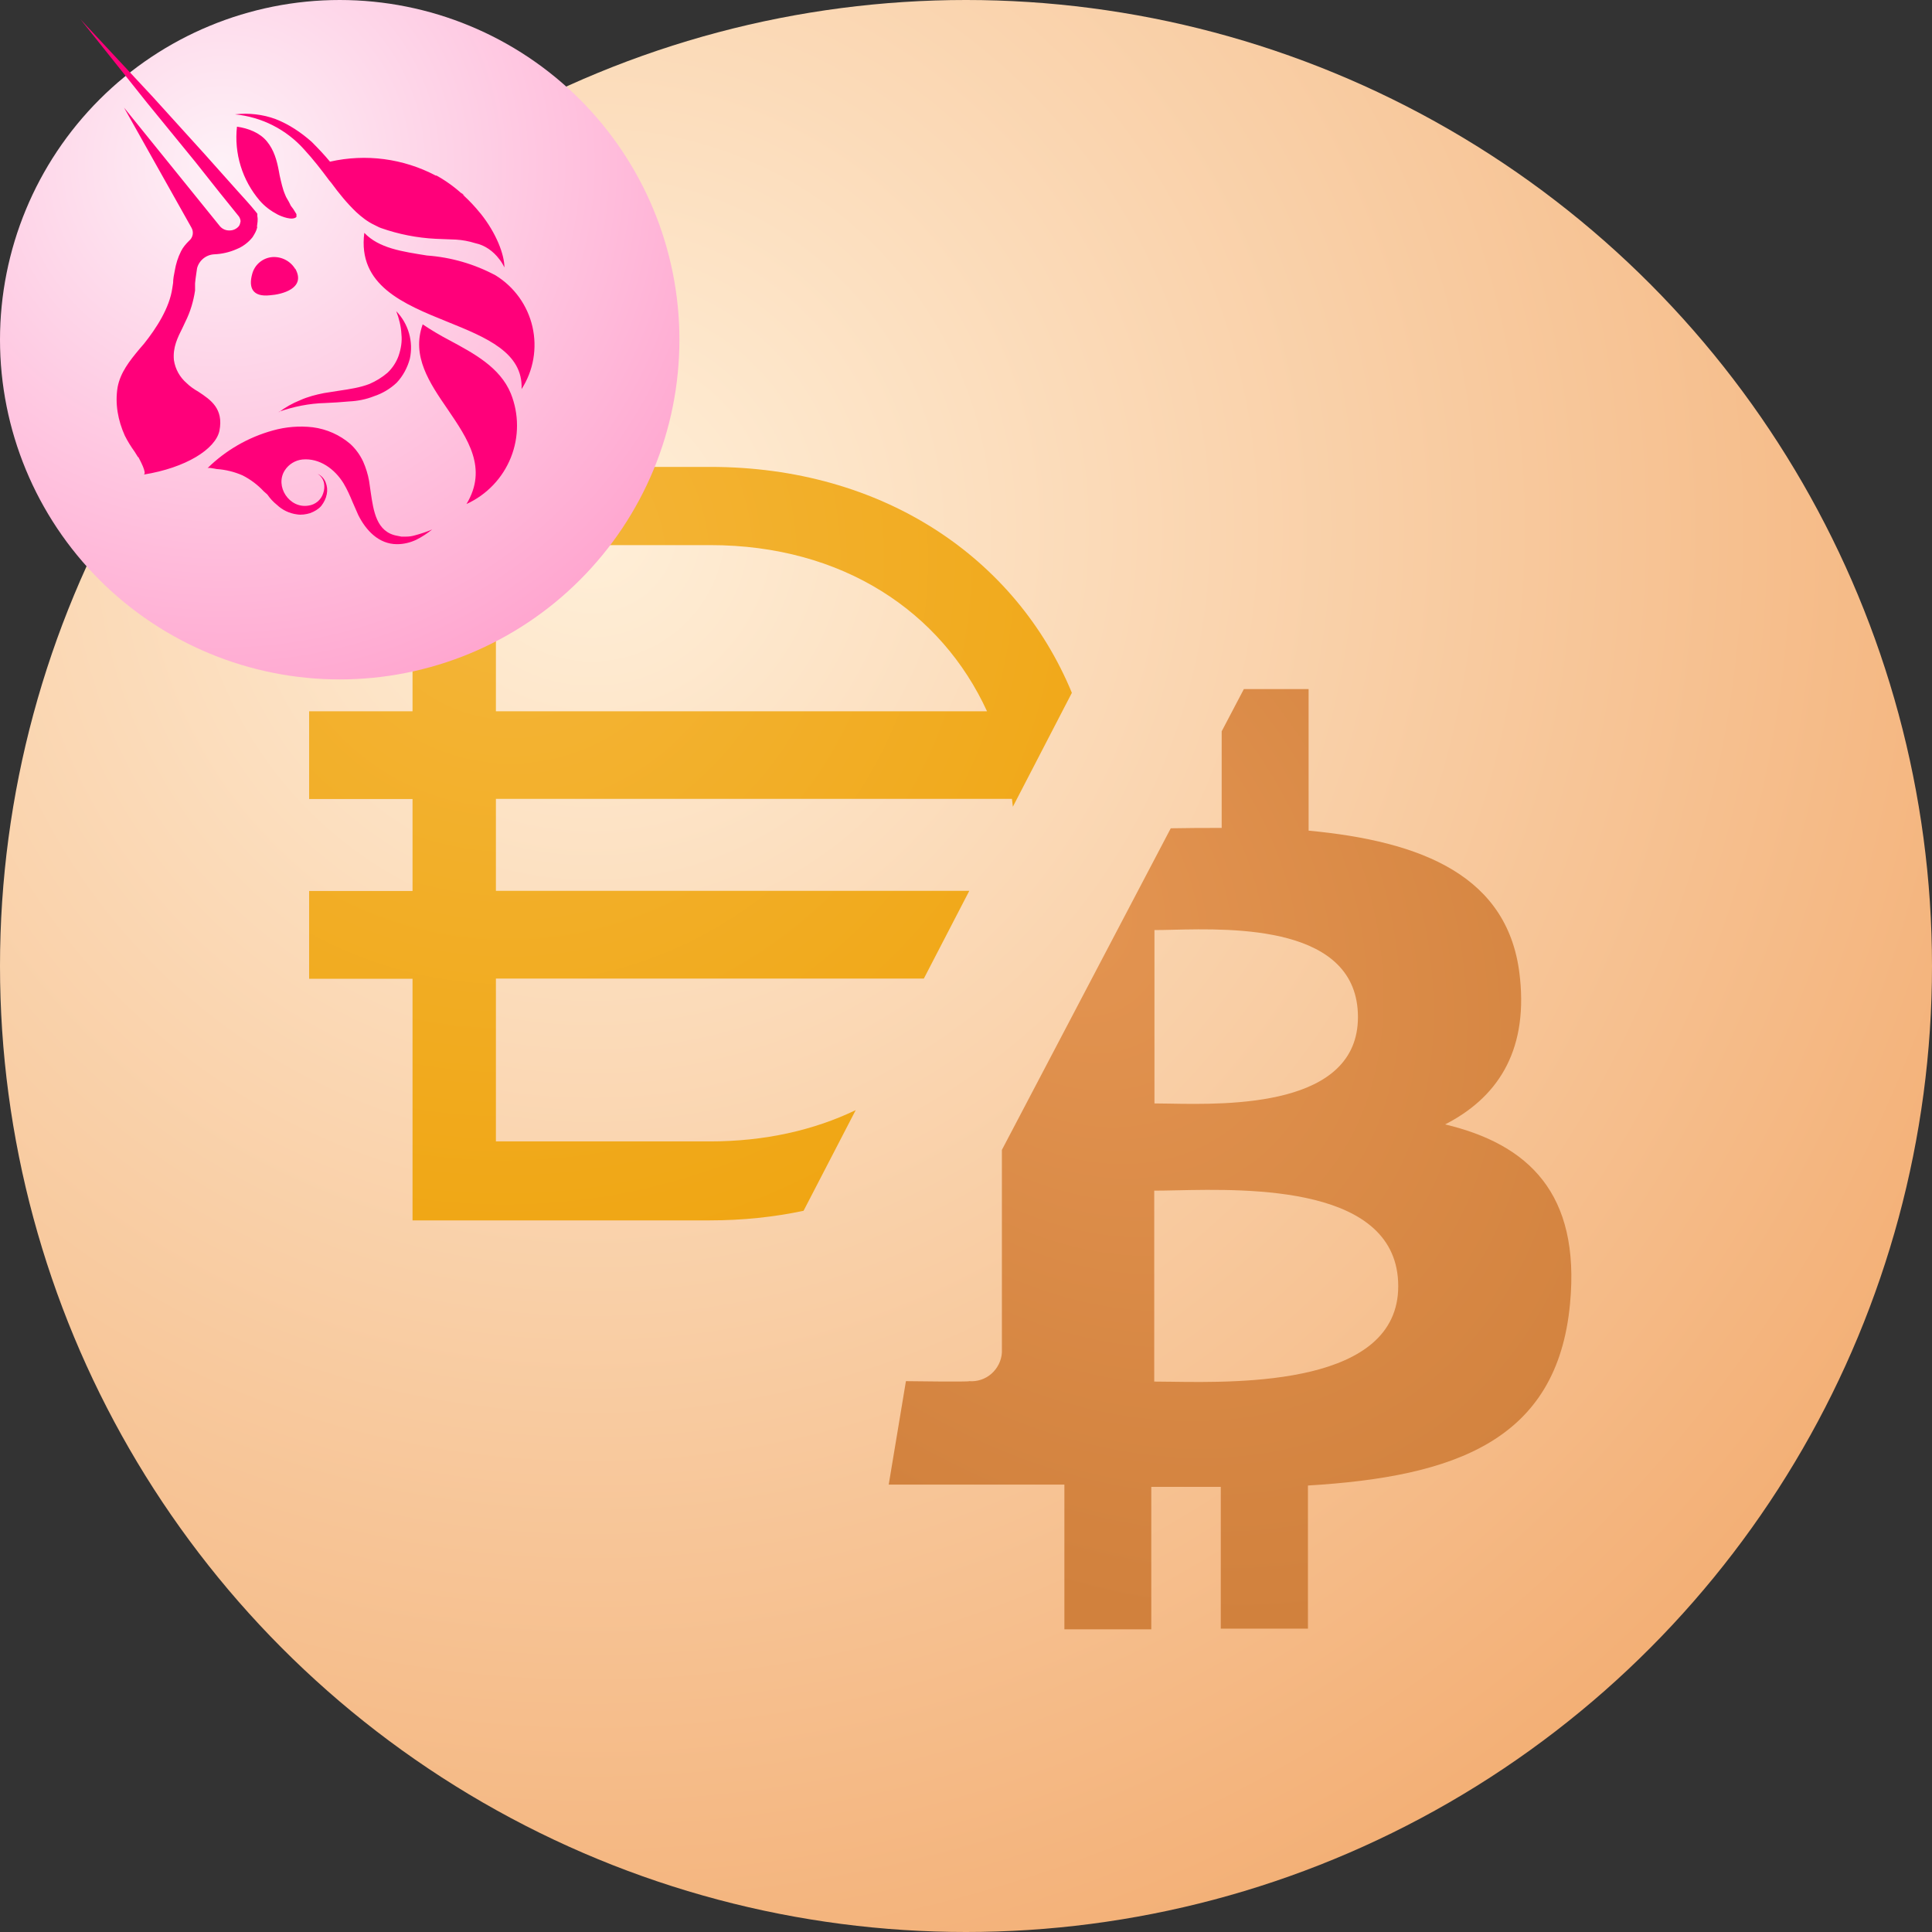
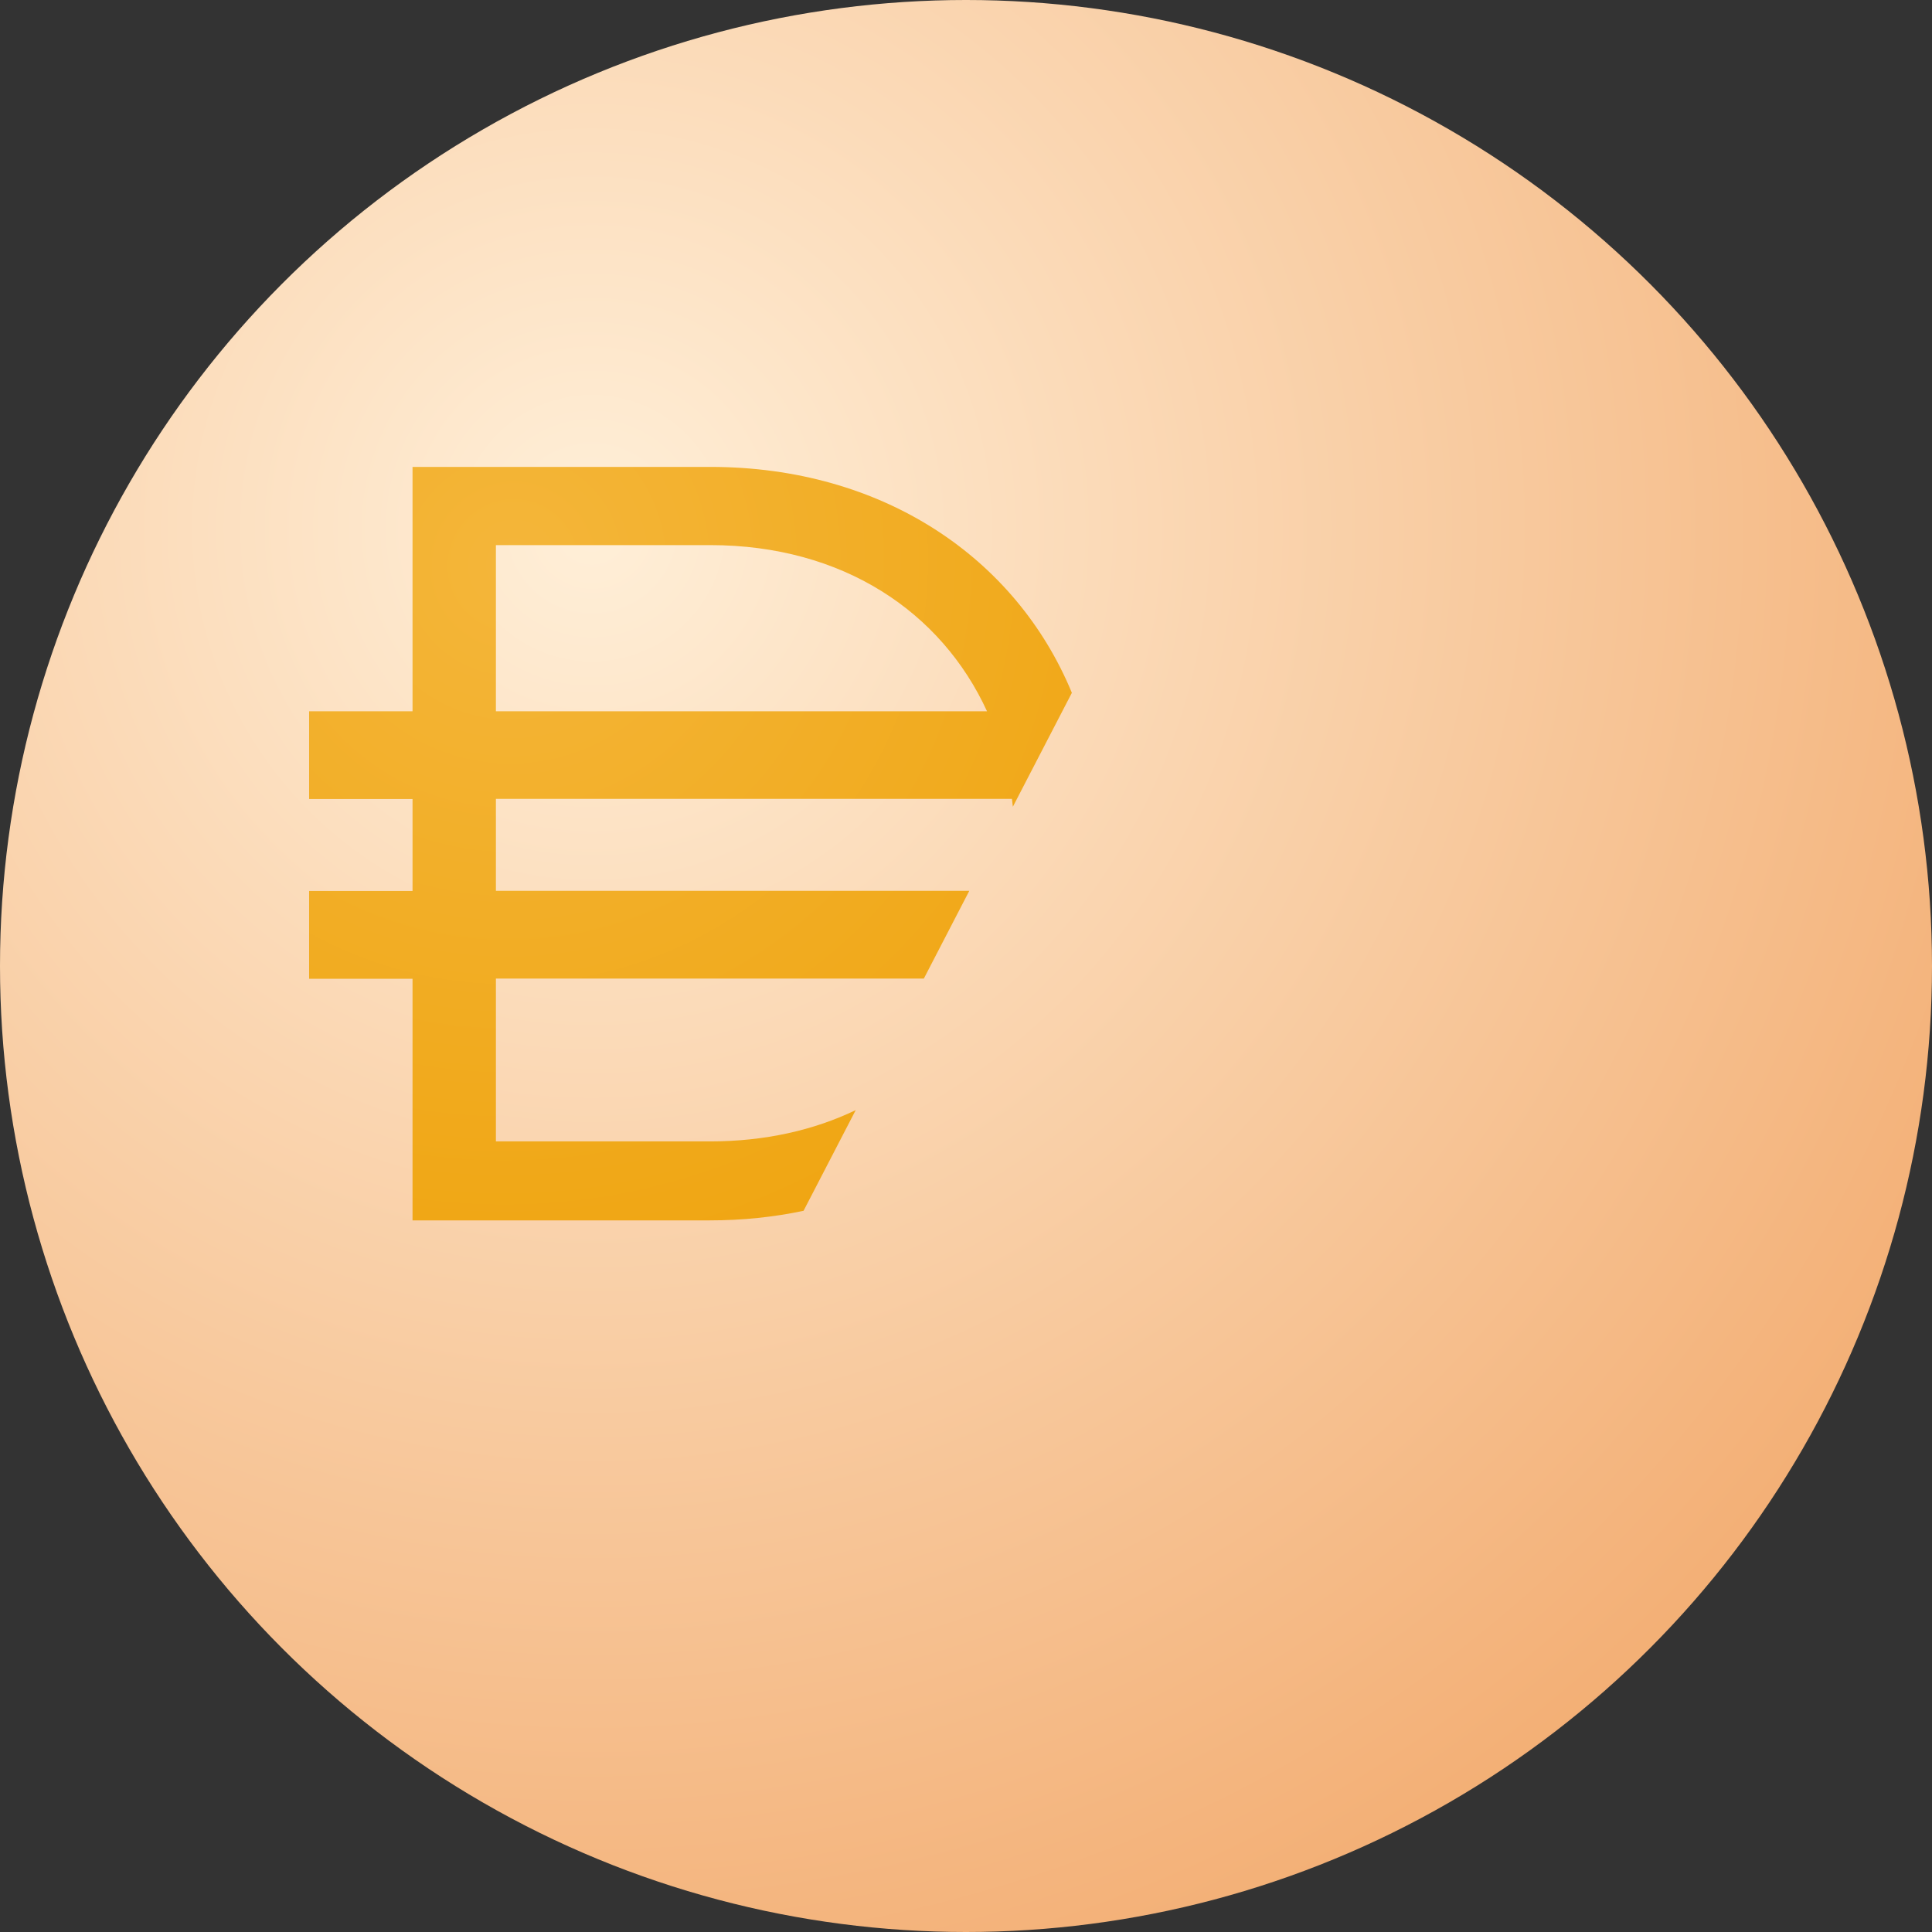
<svg xmlns="http://www.w3.org/2000/svg" viewBox="0 0 600 600" fill="none">
  <rect x="0" y="0" width="600" height="600" fill="#333333" stroke="none" />
  <circle cx="300" cy="300" r="300" fill="url(#paint0_radial)" />
  <path fill-rule="evenodd" clip-rule="evenodd" d="M332.877 215.161C315.572 173.282 274.222 145 220.539 145H128.117V220.894H96V248.148H128.117V276.711H96V303.964H128.117V379H220.468C230.632 379 240.353 377.974 249.551 376.025L265.746 344.76C252.756 350.992 237.547 354.472 220.53 354.472H154.009V303.911H286.905L301.022 276.658H154.009V248.095H314.273C314.373 248.903 314.466 249.717 314.553 250.537L332.877 215.161ZM220.539 169.289H154.009V220.903H306.532C292.38 190.048 261.78 169.289 220.539 169.289Z" fill="url(#paint1_radial)" />
-   <path d="M105.5 211C133.48 211 160.315 199.885 180.1 180.1C199.885 160.315 211 133.48 211 105.5C211 77.52 199.885 50.685 180.1 30.9C160.315 11.115 133.48 0 105.5 0C77.52 0 50.685 11.115 30.9 30.9C11.115 50.685 0 77.52 0 105.5C0 133.48 11.115 160.315 30.9 180.1C50.685 199.885 77.52 211 105.5 211V211Z" fill="url(#paint2_radial)" />
-   <path fill-rule="evenodd" clip-rule="evenodd" d="M73.594 39.341C77.065 39.835 80.66 41.193 82.891 43.91C85.123 46.627 85.99 49.837 86.61 53.171L86.858 54.529C87.354 56.629 87.726 58.605 88.594 60.58C88.842 61.321 89.338 61.939 89.709 62.679L90.329 63.914L91.073 64.902L92.065 66.508V67.372C90.825 68.607 87.478 67.249 86.238 66.631C84.131 65.52 82.272 64.161 80.66 62.309C77.97 59.164 75.956 55.504 74.74 51.553C73.525 47.603 73.135 43.447 73.594 39.341V39.341ZM131.237 100.836C127.766 110.592 133.345 118.865 139.047 127.139C145.245 136.277 151.568 145.414 144.874 156.528C151.154 153.661 156.085 148.496 158.647 142.105C161.209 135.714 161.204 128.587 158.634 122.199C155.287 114.049 147.105 109.727 139.543 105.652C136.688 104.156 133.915 102.507 131.237 100.713V100.836ZM86.61 128.003C88.626 126.484 90.835 125.238 93.18 124.298C95.66 123.187 98.139 122.57 100.618 122.076L105.329 121.335C108.676 120.841 111.899 120.347 114.75 119.236C116.734 118.371 118.593 117.26 120.329 115.778C121.89 114.305 123.079 112.486 123.8 110.468C124.543 108.245 124.915 106.023 124.667 103.8C124.543 101.33 123.924 98.861 123.056 96.638C124.93 98.57 126.296 100.935 127.031 103.52C127.766 106.105 127.849 108.831 127.271 111.456C126.527 114.173 125.163 116.766 123.18 118.865C121.161 120.763 118.749 122.196 116.114 123.064C113.635 124.052 111.031 124.545 108.428 124.669C105.953 124.896 103.473 125.061 100.99 125.163C96.032 125.286 91.197 126.274 86.61 127.88V128.003ZM134.213 164.431C132.681 165.676 131.018 166.753 129.254 167.642C127.395 168.506 125.411 169 123.304 169C117.601 169 113.635 164.678 111.279 159.986L109.544 156.034C108.676 153.935 107.808 151.959 106.693 150.107C103.965 145.661 99.255 142.204 93.924 142.698C92.823 142.814 91.762 143.174 90.819 143.751C89.875 144.327 89.073 145.107 88.47 146.032C85.247 150.971 89.833 158.01 95.784 157.022C96.834 156.884 97.824 156.45 98.636 155.772C99.448 155.094 100.05 154.2 100.37 153.194C100.737 152.164 100.822 151.057 100.618 149.983C100.495 149.402 100.256 148.851 99.915 148.363C99.575 147.875 99.139 147.46 98.635 147.143C99.758 147.668 100.642 148.594 101.114 149.736C101.61 150.971 101.734 152.206 101.486 153.441C101.238 154.799 100.618 156.034 99.751 157.145C98.883 158.133 97.643 158.874 96.279 159.368C95.04 159.739 93.552 159.986 92.189 159.739C89.859 159.434 87.687 158.395 85.99 156.775C84.751 155.787 83.883 154.799 83.015 153.564L81.9 152.577C80.018 150.559 77.794 148.887 75.33 147.637C72.779 146.518 70.052 145.85 67.272 145.661L66.652 145.538C65.908 145.414 64.669 145.167 64.421 145.414C70.081 139.839 77.08 135.8 84.751 133.683C88.718 132.572 92.933 132.202 97.147 132.695C101.456 133.257 105.506 135.06 108.8 137.882C110.411 139.364 111.775 141.216 112.767 143.315C113.635 145.291 114.254 147.267 114.626 149.366L115.122 152.824C115.99 158.627 116.858 165.295 123.428 166.407L124.667 166.654H126.031C127.023 166.654 127.89 166.53 128.758 166.283C130.618 165.789 132.477 165.172 134.213 164.431V164.431ZM83.015 153.688L84.255 154.923L83.759 154.429L83.015 153.688ZM79.916 70.459C79.668 71.694 79.049 72.682 78.429 73.67C77.125 75.311 75.417 76.587 73.47 77.374C71.278 78.339 68.923 78.883 66.528 78.98C65.294 79.044 64.113 79.497 63.155 80.274C62.197 81.051 61.511 82.111 61.198 83.302L60.95 85.03C60.793 86.014 60.669 87.002 60.578 87.994V90.217C60.082 93.551 59.09 96.885 57.603 99.849L56.735 101.701C55.123 104.911 53.636 107.875 54.008 111.827C54.425 114.611 55.833 117.153 57.974 118.989C58.966 119.977 60.206 120.841 61.694 121.705C65.412 124.175 69.503 126.892 68.14 133.807C66.9 139.487 57.727 145.291 44.586 147.39C45.826 147.143 43.347 142.698 42.975 141.957H42.851L41.859 140.352C40.62 138.623 39.628 137.017 38.76 135.289C36.653 130.596 35.661 125.41 36.529 120.223C37.396 115.655 40.248 112.073 43.223 108.492L44.71 106.764C48.553 101.948 52.644 95.65 53.512 89.476L53.76 87.87C53.76 86.636 54.008 85.401 54.256 84.166C54.627 81.943 55.247 79.967 56.239 77.992C56.859 76.757 57.727 75.769 58.718 74.781C59.305 74.299 59.702 73.625 59.838 72.879C59.974 72.133 59.841 71.363 59.462 70.706L38.512 33.414L68.264 70.212C68.623 70.65 69.077 70.999 69.593 71.235C70.109 71.47 70.672 71.585 71.239 71.57C71.775 71.582 72.308 71.477 72.8 71.264C73.292 71.051 73.732 70.734 74.09 70.336C74.462 69.965 74.586 69.348 74.71 68.73C74.71 68.236 74.462 67.619 74.214 67.249L68.14 59.716L60.702 50.331L45.578 31.808L25 6L47.438 30.079L63.553 47.861L71.487 56.752L73.47 58.975C75.454 61.198 77.561 63.42 79.544 65.89L79.916 66.384V67.125C80.164 68.36 79.916 69.348 79.792 70.459H79.916ZM91.693 83.425C95.164 89.599 87.478 91.451 83.883 91.698C78.305 92.316 77.189 89.229 78.305 85.154C78.658 83.738 79.444 82.467 80.555 81.515C81.665 80.564 83.045 79.98 84.503 79.844C85.929 79.734 87.357 80.022 88.627 80.677C89.897 81.331 90.959 82.326 91.693 83.549V83.425ZM113.139 72.311C111.031 88.611 125.287 94.415 139.047 99.972C150.948 104.788 162.477 109.48 161.981 120.841C163.802 118.002 165.04 114.83 165.621 111.511C166.201 108.191 166.115 104.79 165.365 101.504C164.615 98.219 163.218 95.114 161.254 92.371C159.289 89.627 156.798 87.3 153.923 85.524C147.331 81.995 140.065 79.891 132.601 79.35C124.915 78.115 117.725 77.127 113.139 72.311V72.311ZM143.51 60.086L143.138 59.839L143.634 60.333L144.254 60.704L143.51 60.086V60.086ZM156.65 83.055C156.154 82.067 155.659 81.202 155.039 80.461C153.179 77.992 150.576 76.139 147.601 75.522C145.617 74.904 143.634 74.534 141.651 74.411L135.328 74.164C129.535 73.878 123.814 72.754 118.345 70.829L117.725 70.583L116.238 69.842C114.13 68.854 112.271 67.372 110.659 65.89C107.684 63.05 105.205 59.963 102.85 56.752L102.23 56.011C99.751 52.677 97.271 49.467 94.42 46.38C88.901 40.196 81.242 36.315 72.974 35.513C77.189 35.019 81.652 35.513 85.619 36.995C89.709 38.6 93.428 41.07 96.775 44.033C98.759 46.009 100.742 48.108 102.478 50.208C113.594 47.683 125.251 49.216 135.328 54.529H135.576C138.532 56.172 141.279 58.162 143.758 60.457L144.13 60.827C145.865 62.433 147.601 64.285 149.088 66.137L149.212 66.261C154.171 72.435 156.65 79.103 156.65 83.055V83.055Z" fill="#FF007A" />
-   <path fill-rule="evenodd" clip-rule="evenodd" d="M311.147 357.109V420.032C311.009 422.548 309.817 424.927 307.918 426.61C306.019 428.294 303.489 429.135 300.959 428.929C301.305 429.204 281.344 428.929 281.344 428.929L276 461.049H330.555V506H357.543V461.753H379.127V505.785H406.193V461.341C451.812 458.61 483.652 447.411 487.589 404.848C490.827 370.615 474.656 355.354 448.79 349.196C464.538 341.14 474.449 327.141 472.057 303.824L472.049 303.816C468.967 271.893 441.34 261.252 406.4 257.963V214H386.291L379.403 227.118V257.122C374.19 257.122 368.903 257.122 363.59 257.234L311.147 357.109ZM363.652 429.111C385.72 429.428 434.234 430.125 434.234 399.446C434.234 368.184 387.99 369.178 365.264 369.666C362.648 369.722 360.344 369.772 358.458 369.765V429.058C359.947 429.058 361.696 429.083 363.652 429.111ZM363.167 342.738C381.68 343.074 421.72 343.802 421.724 315.861C421.72 287.386 383.18 288.299 364.24 288.747C362.041 288.799 360.107 288.845 358.527 288.838V342.678C359.845 342.678 361.409 342.706 363.167 342.738Z" fill="url(#paint3_radial)" />
  <defs>
    <radialGradient id="paint0_radial" cx="0" cy="0" r="1" gradientUnits="userSpaceOnUse" gradientTransform="translate(181 165.5) rotate(48.981) scale(483.768)">
      <stop stop-color="#FFEFD8" />
      <stop offset="1" stop-color="#F3AF75" />
    </radialGradient>
    <radialGradient id="paint1_radial" cx="0" cy="0" r="1" gradientUnits="userSpaceOnUse" gradientTransform="translate(159.117 176) rotate(55.537) scale(257.127 259.196)">
      <stop stop-color="#F4B63A" />
      <stop offset="1" stop-color="#EFA30C" />
    </radialGradient>
    <radialGradient id="paint2_radial" cx="0" cy="0" r="1" gradientUnits="userSpaceOnUse" gradientTransform="translate(68.954 50.51) rotate(54.2) scale(174.807)">
      <stop stop-color="#FEF1F7" />
      <stop offset="1" stop-color="#FFA5CF" />
    </radialGradient>
    <radialGradient id="paint3_radial" cx="0" cy="0" r="1" gradientUnits="userSpaceOnUse" gradientTransform="translate(325.5 276) rotate(53.795) scale(249.717 181.301)">
      <stop stop-color="#E49552" />
      <stop offset="1" stop-color="#D1813D" />
    </radialGradient>
  </defs>
</svg>